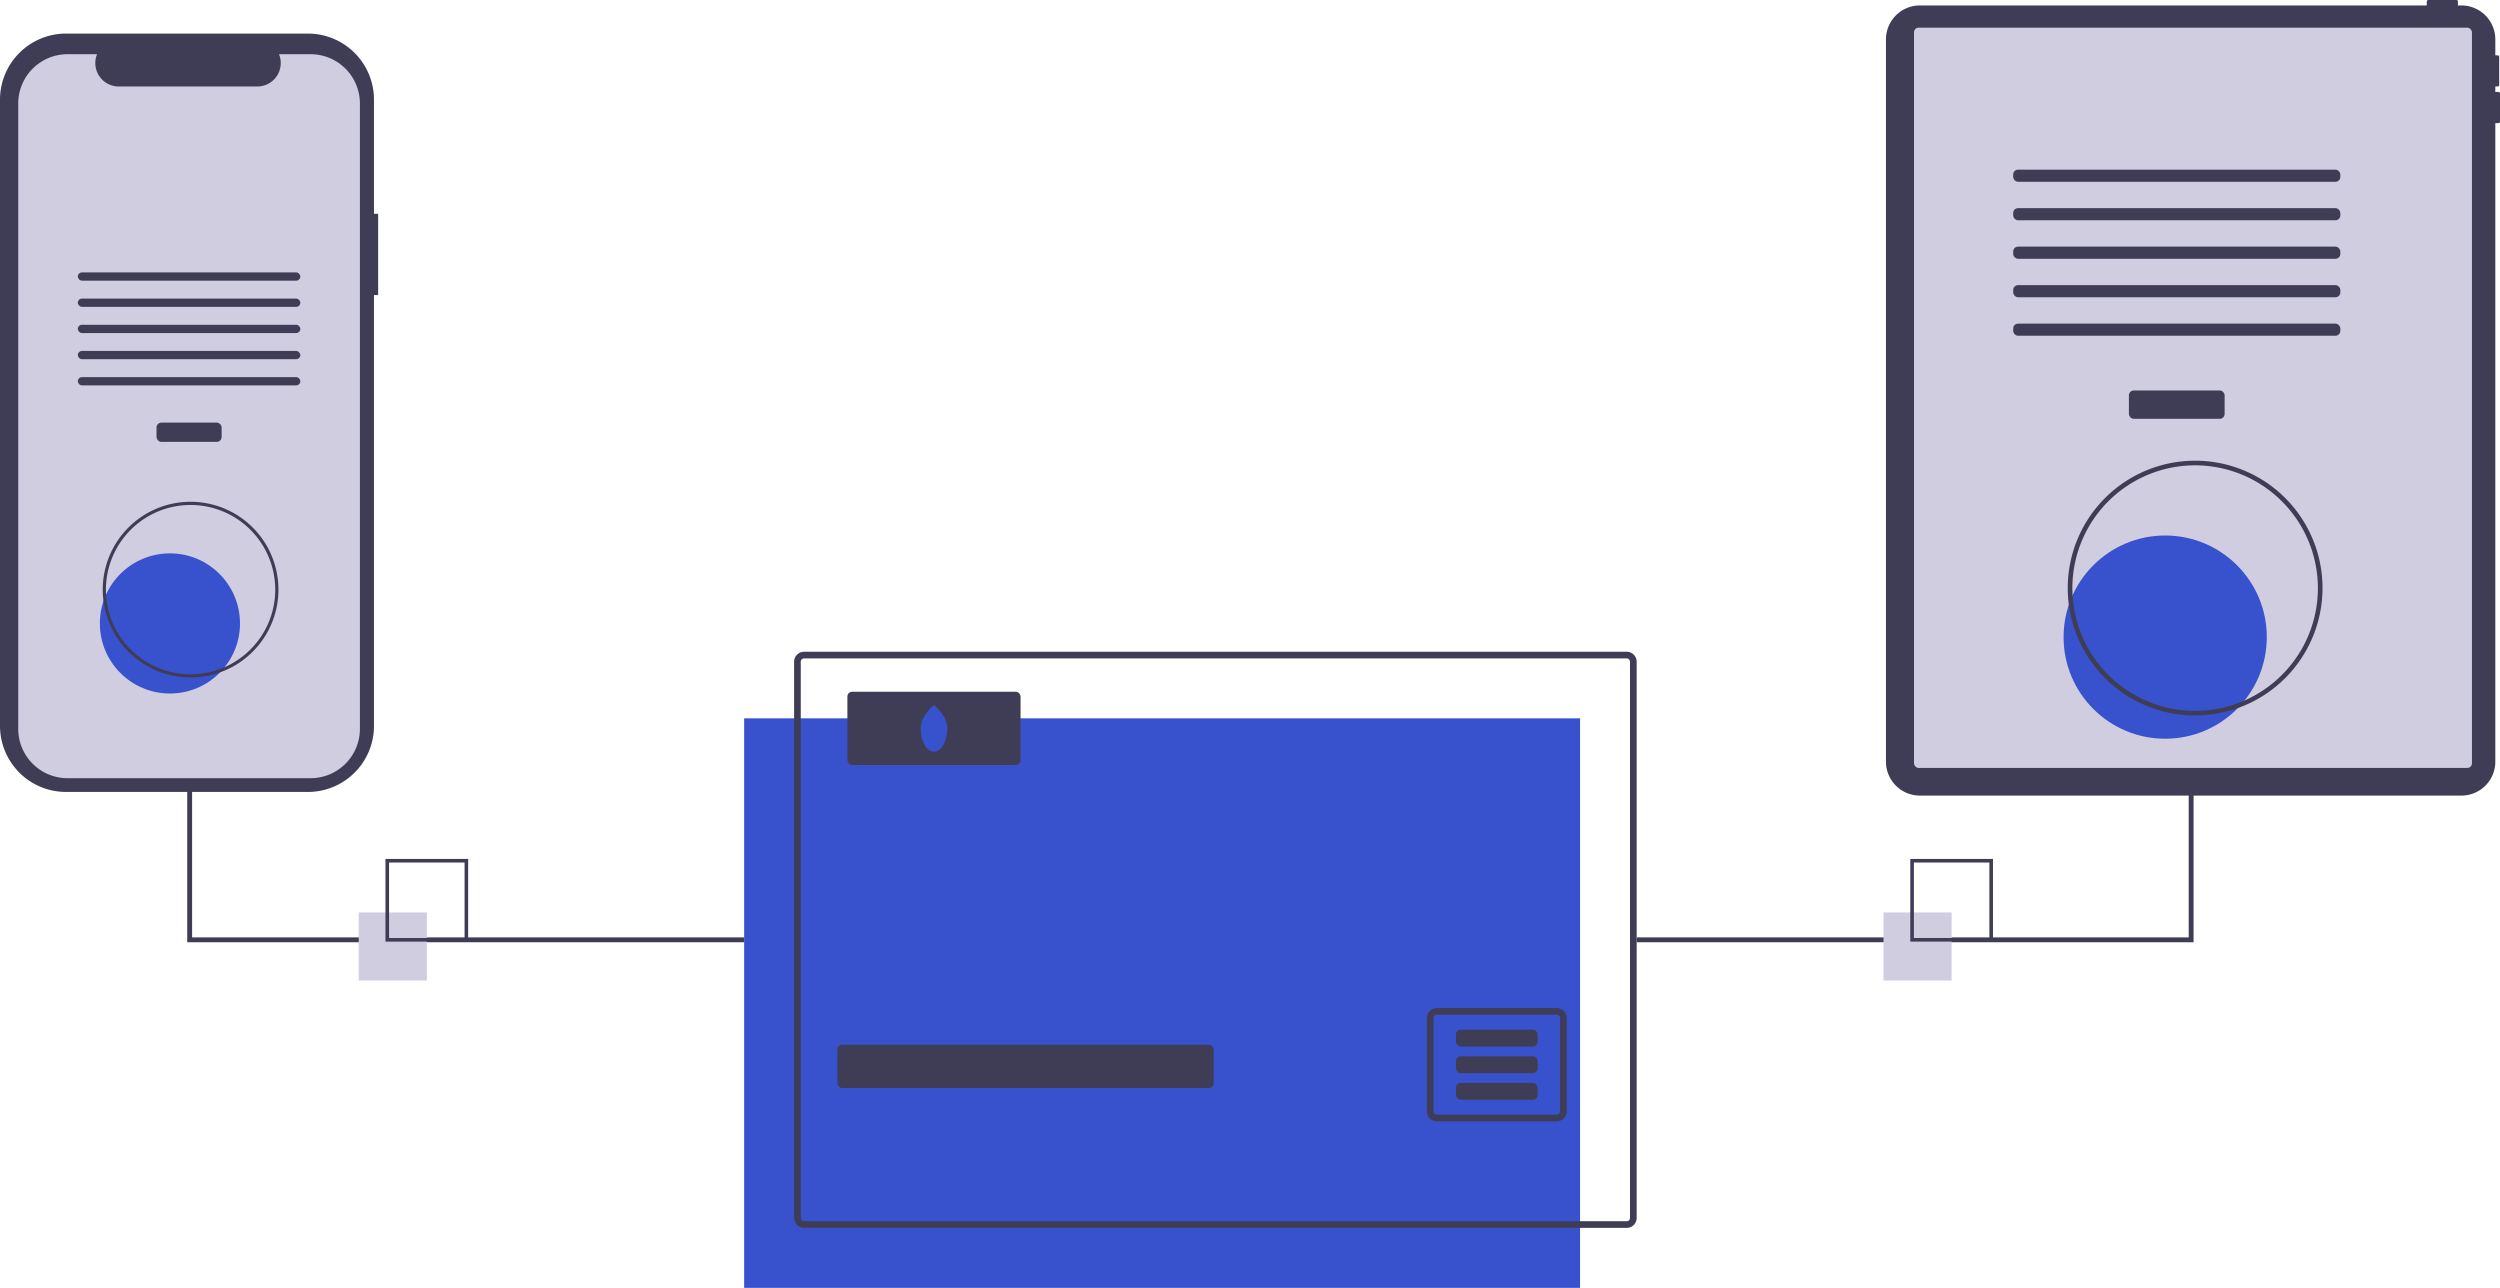
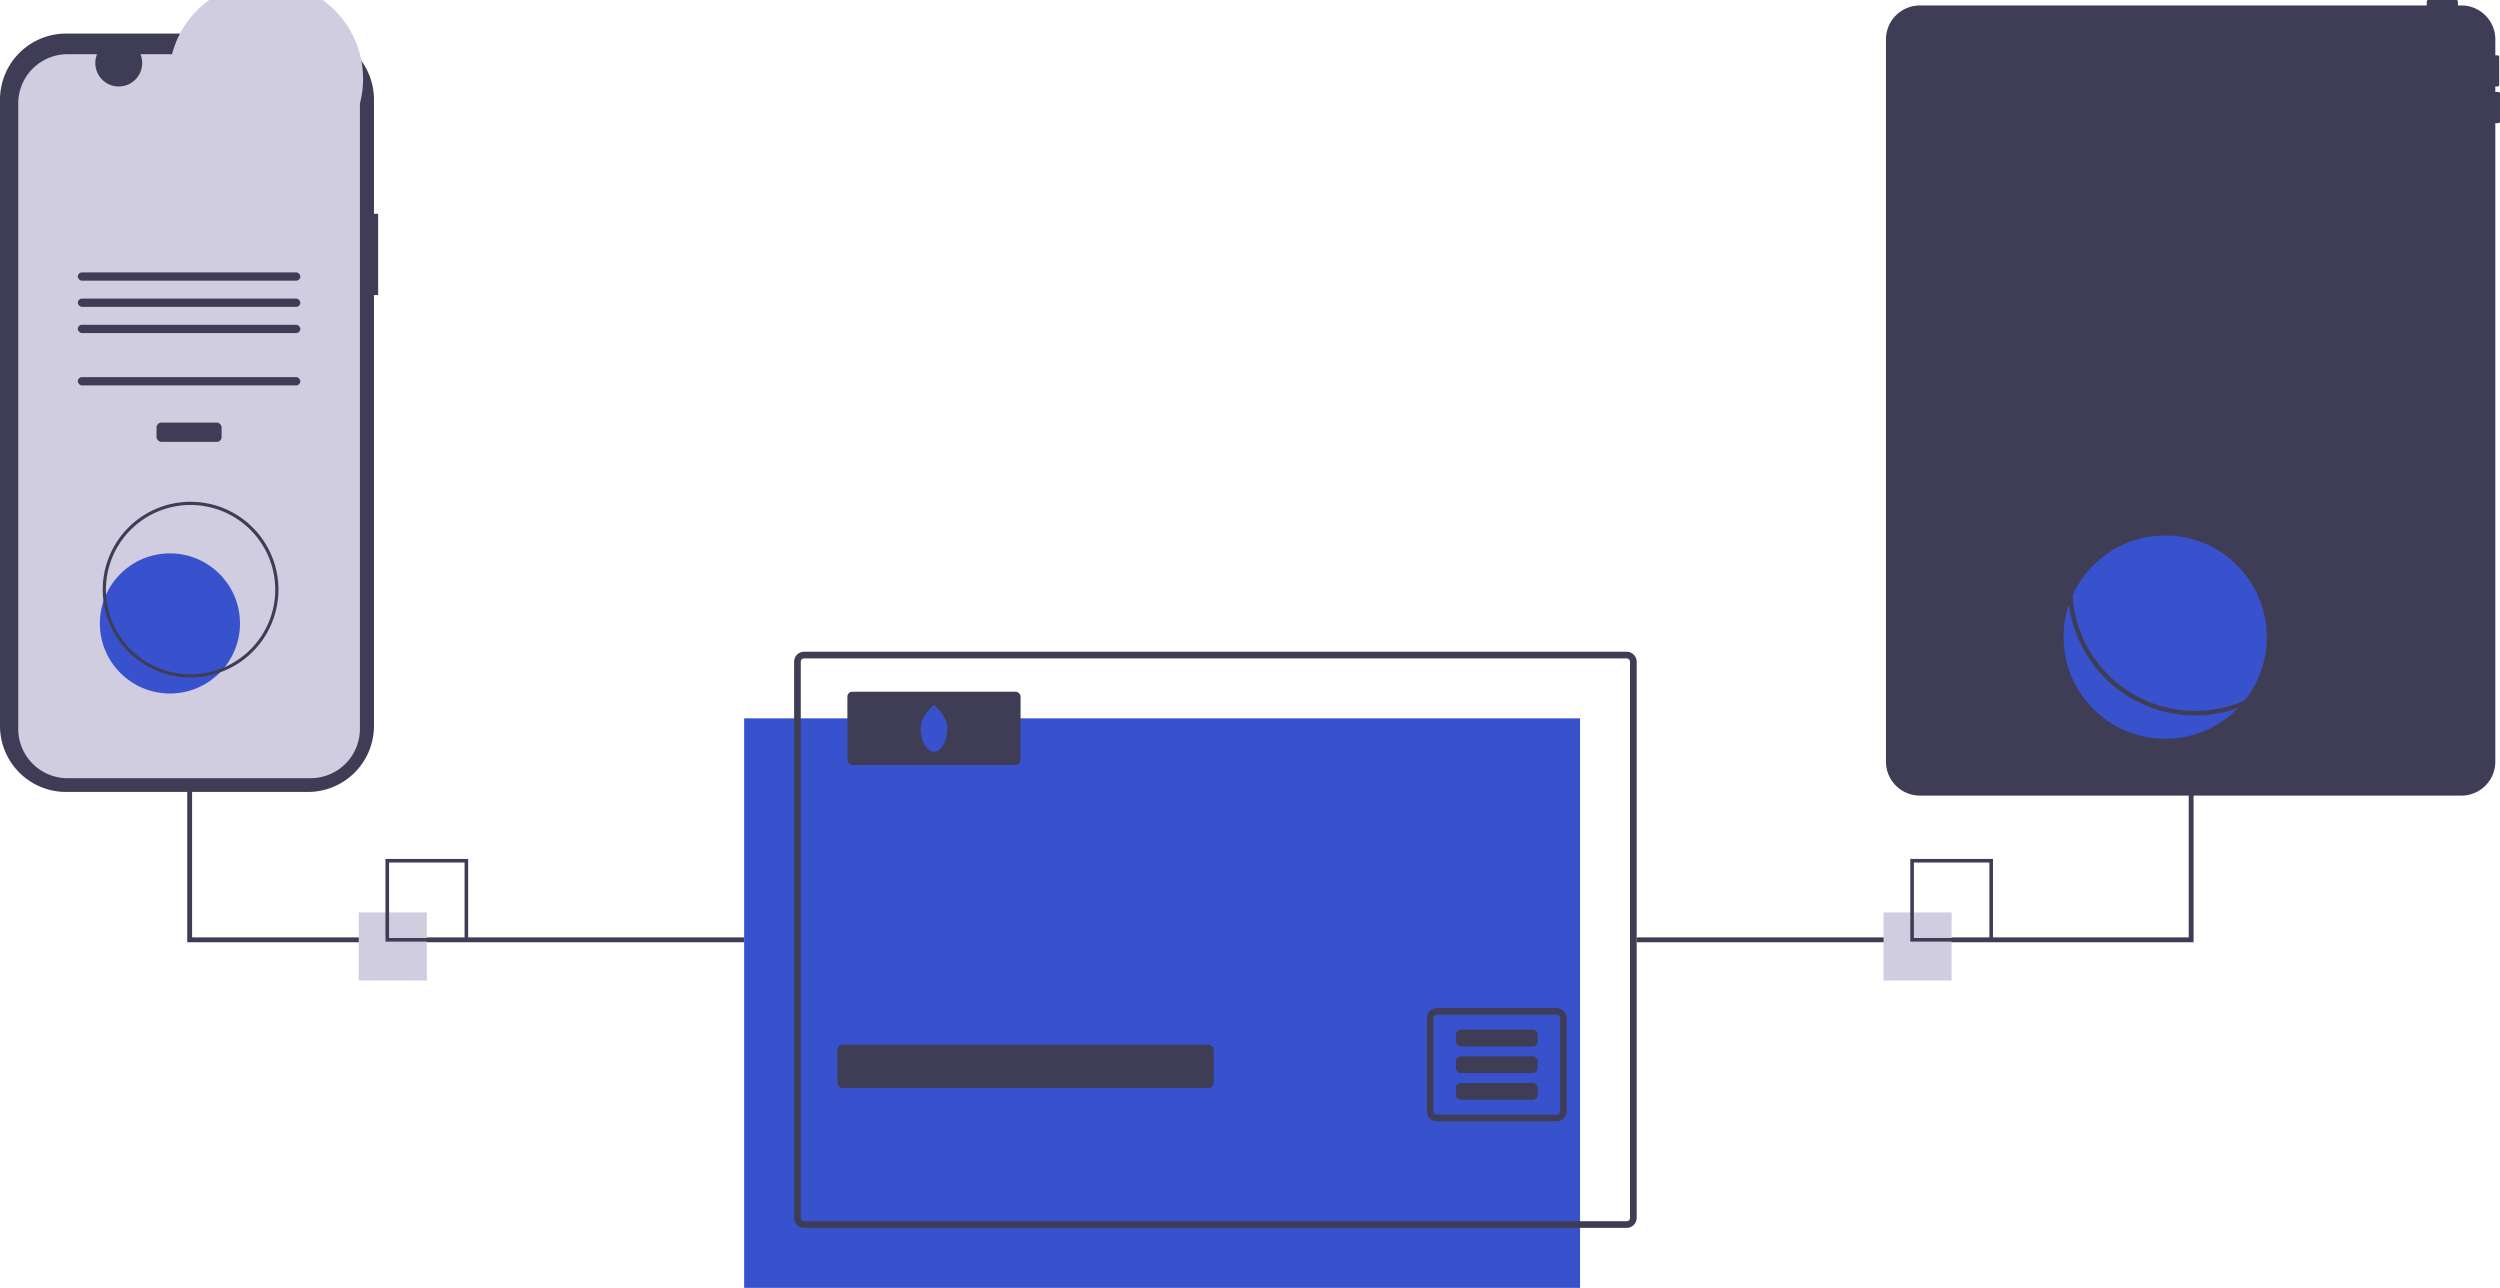
<svg xmlns="http://www.w3.org/2000/svg" data-name="Layer 1" width="1027.992" height="529.556" viewBox="0 0 1027.992 529.556">
  <title>online_transactions</title>
  <rect x="305.992" y="295.386" width="343.72" height="234.17" fill="#3852ce" />
  <path d="M754.886,453.218h-338.24a4.116,4.116,0,0,0-4.11,4.11v228.69a4.11,4.11,0,0,0,4.11,4.11h338.24a4.11,4.11,0,0,0,4.11-4.11v-228.69A4.116,4.116,0,0,0,754.886,453.218Zm1.37,232.8a1.366,1.366,0,0,1-1.37,1.37h-338.24a1.366,1.366,0,0,1-1.37-1.37v-228.69a1.372,1.372,0,0,1,1.37-1.37h338.24a1.372,1.372,0,0,1,1.37,1.37Z" transform="translate(-86.004 -185.222)" fill="#3f3d56" />
  <rect x="344.335" y="429.587" width="154.743" height="17.802" rx="2" fill="#3f3d56" />
  <path d="M726.126,599.748h-49.29a4.11,4.11,0,0,0-4.11,4.11v38.34a4.11,4.11,0,0,0,4.11,4.11h49.29a4.11,4.11,0,0,0,4.11-4.11v-38.34A4.11,4.11,0,0,0,726.126,599.748Zm1.37,42.45a1.372,1.372,0,0,1-1.37,1.37h-49.29a1.372,1.372,0,0,1-1.37-1.37v-38.34a1.366,1.366,0,0,1,1.37-1.37h49.29a1.366,1.366,0,0,1,1.37,1.37Z" transform="translate(-86.004 -185.222)" fill="#3f3d56" />
  <rect x="598.676" y="423.372" width="33.603" height="6.952" rx="2" fill="#3f3d56" />
  <rect x="598.676" y="434.328" width="33.603" height="6.952" rx="2" fill="#3f3d56" />
  <rect x="598.676" y="445.283" width="33.603" height="6.952" rx="2" fill="#3f3d56" />
  <rect x="348.444" y="284.431" width="71.209" height="30.127" rx="2" fill="#3f3d56" />
  <path d="M475.53,484.716c0,5.294-2.452,9.586-5.478,9.586s-5.478-4.292-5.478-9.586,5.478-9.586,5.478-9.586S475.53,479.422,475.53,484.716Z" transform="translate(-86.004 -185.222)" fill="#3852ce" />
  <polygon points="901.992 161.837 899.992 161.837 899.992 385.451 672.992 385.451 672.992 387.451 901.992 387.451 901.992 161.837" fill="#3f3d56" />
  <polygon points="305.992 387.451 76.992 387.451 76.992 161.837 78.992 161.837 78.992 385.451 305.992 385.451 305.992 387.451" fill="#3f3d56" />
  <path d="M1113.355,223.032h-1.282v-2.243h.961a.641.641,0,0,0,.641-.641V208.613a.641.641,0,0,0-.641-.641h-.961v-6.551a13.956,13.956,0,0,0-13.956-13.956h-1.424v-1.602a.641.641,0,0,0-.641-.641h-11.535a.641.641,0,0,0-.641.641v1.602H875.461a13.956,13.956,0,0,0-13.956,13.956v296.994a13.956,13.956,0,0,0,13.956,13.956h222.657a13.956,13.956,0,0,0,13.956-13.956V235.849h1.282a.641.641,0,0,0,.641-.641V223.673A.641.641,0,0,0,1113.355,223.032Z" transform="translate(-86.004 -185.222)" fill="#3f3d56" />
-   <rect x="787.035" y="11.372" width="229.423" height="304.406" rx="1.905" fill="#d0cde1" />
  <rect x="875.401" y="160.558" width="39.357" height="11.663" rx="2" fill="#3f3d56" />
  <rect x="827.821" y="69.754" width="134.517" height="4.998" rx="2" fill="#3f3d56" />
  <rect x="827.821" y="85.582" width="134.517" height="4.998" rx="2" fill="#3f3d56" />
  <rect x="827.821" y="101.41" width="134.517" height="4.998" rx="2" fill="#3f3d56" />
  <rect x="827.821" y="117.239" width="134.517" height="4.998" rx="2" fill="#3f3d56" />
  <rect x="827.821" y="133.067" width="134.517" height="4.998" rx="2" fill="#3f3d56" />
  <circle cx="890.317" cy="261.978" r="41.78" fill="#3852ce" />
  <path d="M988.636,479.426a52.382,52.382,0,1,1,52.382-52.382A52.441,52.441,0,0,1,988.636,479.426Zm0-102.859a50.477,50.477,0,1,0,50.477,50.477A50.534,50.534,0,0,0,988.636,376.567Z" transform="translate(-86.004 -185.222)" fill="#3f3d56" />
  <path d="M241.496,273.134h-1.713V226.196a27.167,27.167,0,0,0-27.167-27.167H113.171A27.167,27.167,0,0,0,86.004,226.196V483.703a27.167,27.167,0,0,0,27.167,27.167h99.445A27.167,27.167,0,0,0,239.783,483.703V306.545H241.496Z" transform="translate(-86.004 -185.222)" fill="#3f3d56" />
-   <path d="M233.997,227.792V484.924a20.288,20.288,0,0,1-20.285,20.292H113.787a20.288,20.288,0,0,1-20.285-20.292V227.792a20.287,20.287,0,0,1,20.285-20.285h12.123a9.638,9.638,0,0,0,8.925,13.276h56.972a9.637,9.637,0,0,0,8.925-13.276h12.98A20.287,20.287,0,0,1,233.997,227.792Z" transform="translate(-86.004 -185.222)" fill="#d0cde1" />
+   <path d="M233.997,227.792V484.924a20.288,20.288,0,0,1-20.285,20.292H113.787a20.288,20.288,0,0,1-20.285-20.292V227.792a20.287,20.287,0,0,1,20.285-20.285h12.123a9.638,9.638,0,0,0,8.925,13.276a9.637,9.637,0,0,0,8.925-13.276h12.98A20.287,20.287,0,0,1,233.997,227.792Z" transform="translate(-86.004 -185.222)" fill="#d0cde1" />
  <rect x="64.362" y="173.773" width="26.768" height="7.933" rx="2" fill="#3f3d56" />
  <rect x="32" y="112.012" width="91.492" height="3.4" rx="1.7" fill="#3f3d56" />
  <rect x="32" y="122.778" width="91.492" height="3.4" rx="1.7" fill="#3f3d56" />
  <rect x="32" y="133.544" width="91.492" height="3.4" rx="1.7" fill="#3f3d56" />
-   <rect x="32" y="144.309" width="91.492" height="3.4" rx="1.7" fill="#3f3d56" />
  <rect x="32" y="155.075" width="91.492" height="3.4" rx="1.7" fill="#3f3d56" />
  <circle cx="69.875" cy="256.355" r="28.813" fill="#3852ce" />
  <path d="M164.371,463.801A36.125,36.125,0,1,1,200.496,427.677,36.165,36.165,0,0,1,164.371,463.801Zm0-70.936a34.811,34.811,0,1,0,34.811,34.811A34.85,34.85,0,0,0,164.371,392.866Z" transform="translate(-86.004 -185.222)" fill="#3f3d56" />
  <rect x="147.505" y="375.19" width="28" height="28" fill="#d0cde1" />
  <path d="M278.509,572.412h-34v-34h34Zm-32.522-1.478h31.043V539.89H245.987Z" transform="translate(-86.004 -185.222)" fill="#3f3d56" />
  <rect x="774.505" y="375.19" width="28" height="28" fill="#d0cde1" />
  <path d="M905.509,572.412h-34v-34h34Zm-32.522-1.478h31.043V539.89H872.987Z" transform="translate(-86.004 -185.222)" fill="#3f3d56" />
</svg>